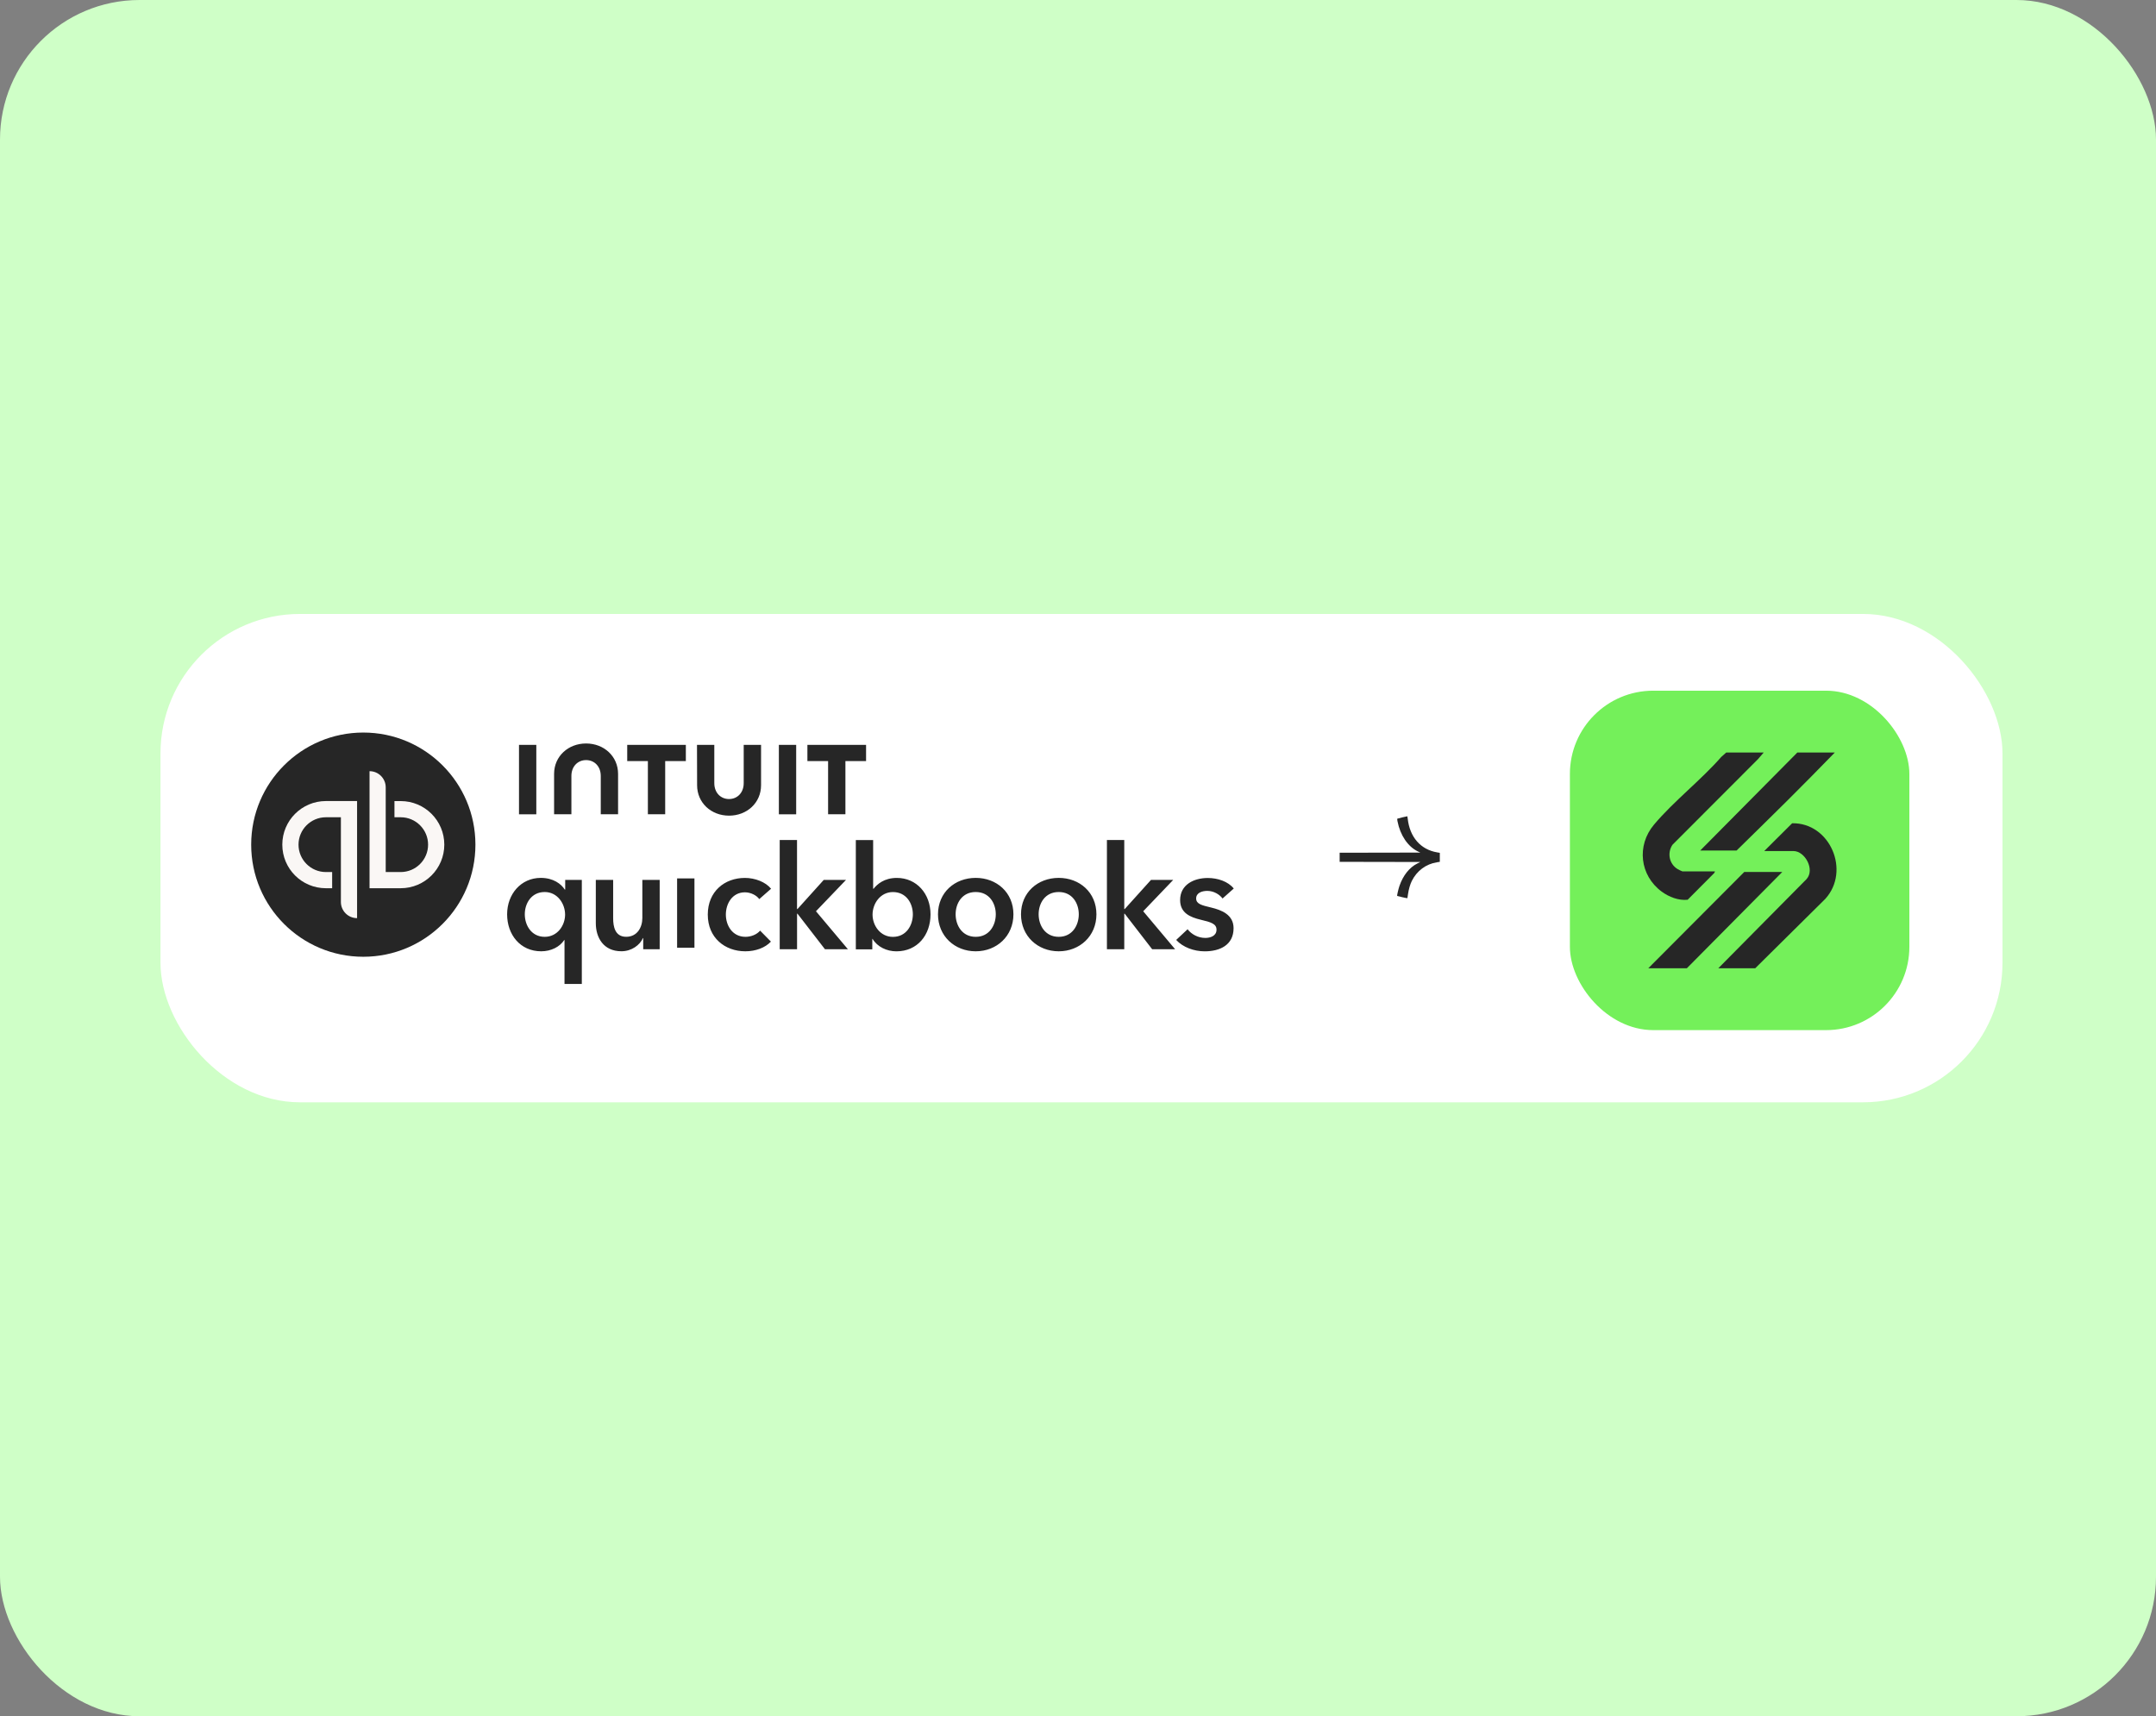
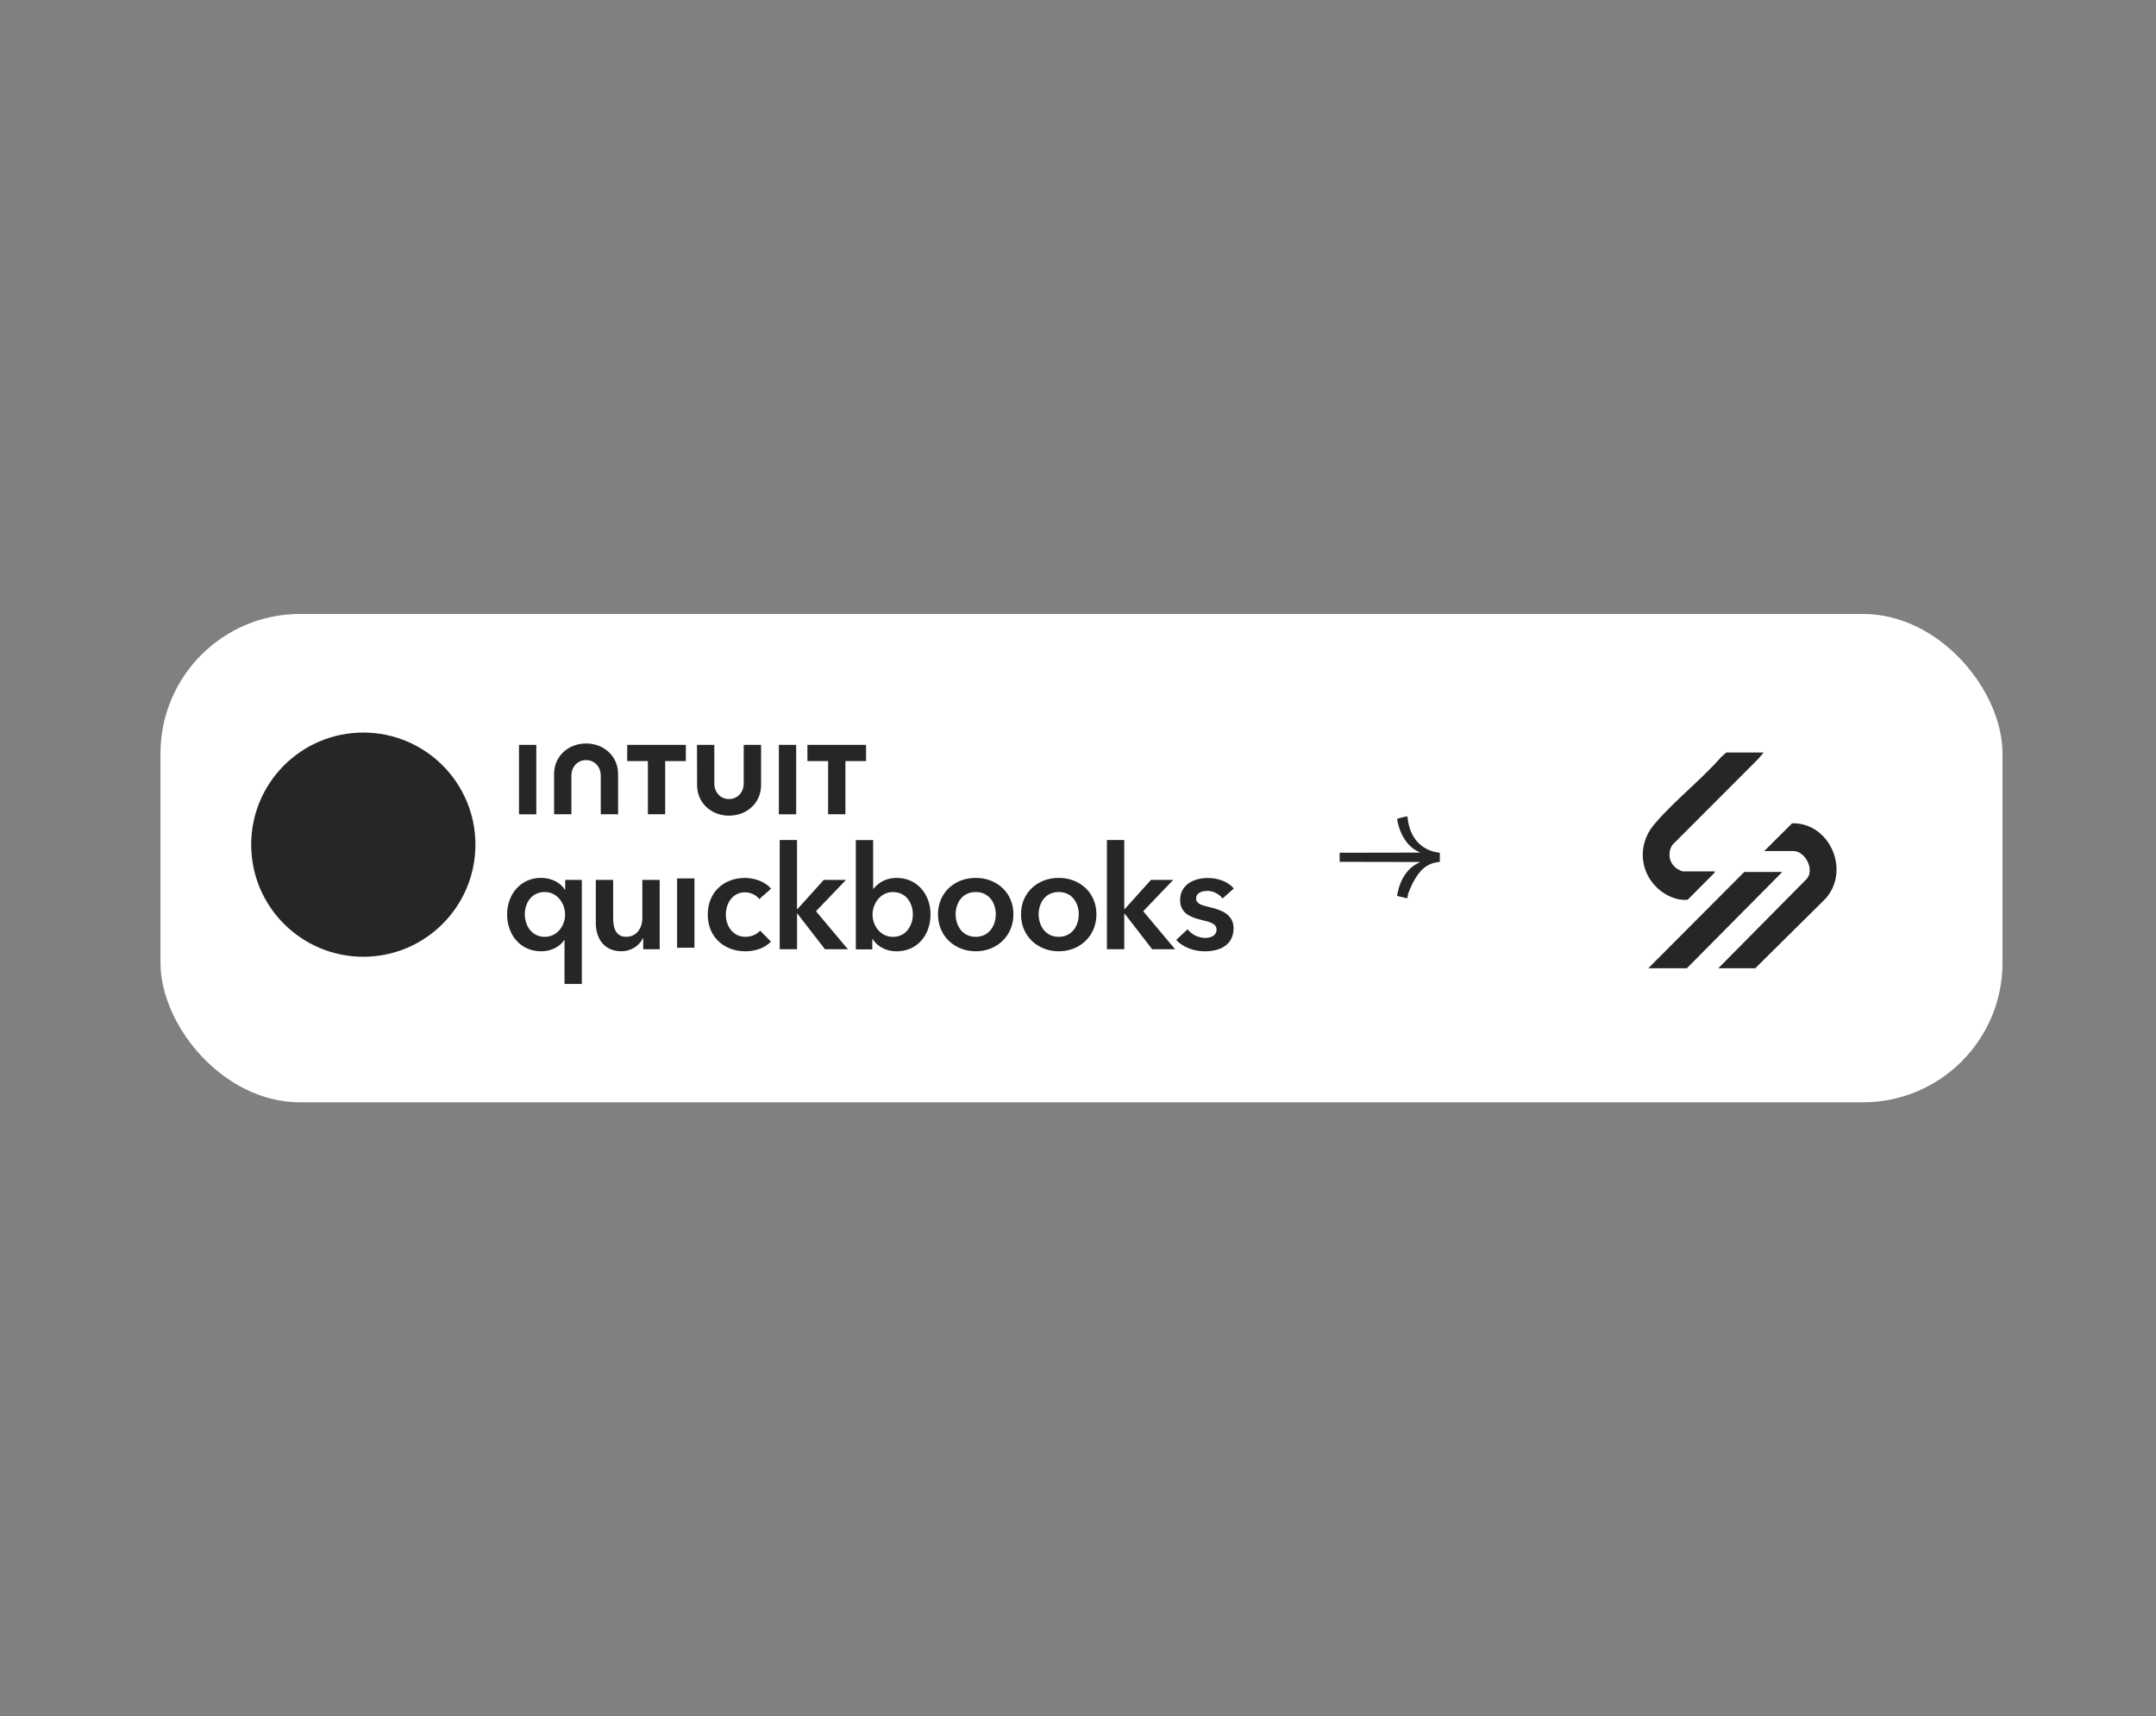
<svg xmlns="http://www.w3.org/2000/svg" width="309" height="246" viewBox="0 0 309 246" fill="none">
  <rect x="0" y="0" width="309" height="246" fill="#808080" stroke="none" />
-   <rect width="309" height="246" rx="20" fill="#CFFFC7" />
  <rect x="23" y="88" width="264" height="70" rx="20" fill="white" />
-   <rect x="225" y="99" width="48.652" height="48.652" rx="11.938" fill="#74F05A" />
  <path d="M252.774 107.864L251.953 108.816L239.695 121.092C238.919 122.269 239.228 123.839 240.441 124.575C240.541 124.635 241.073 124.904 241.132 124.904H245.797L245.68 125.142L241.875 128.966C240.581 129.107 239.2 128.567 238.168 127.809C235.013 125.493 234.531 121.196 237.055 118.198C239.886 114.834 243.771 111.834 246.695 108.493L247.404 107.864H252.774Z" fill="#262626" />
  <path d="M252.852 121.986L256.852 118.003C262.276 117.898 265.262 124.829 261.595 128.85L251.559 138.789H246.267L258.922 126.002C260.143 124.634 258.686 121.986 257.046 121.986H252.852Z" fill="#262626" />
  <path d="M255.439 124.983L241.759 138.789H236.232L249.991 124.983H255.439Z" fill="#262626" />
-   <path d="M262.965 107.864C260.752 110.144 258.515 112.406 256.265 114.651C253.84 117.07 251.347 119.489 248.893 121.907H243.68L257.595 107.864H262.965Z" fill="#262626" />
-   <path d="M200.24 128.419C200.251 128.43 200.584 128.513 200.981 128.604C201.377 128.695 201.706 128.756 201.711 128.739C201.716 128.722 201.757 128.447 201.802 128.128C201.892 127.487 202.11 126.738 202.343 126.27C203.069 124.811 204.373 123.845 205.953 123.594L206.356 123.53V122.886V122.241L205.991 122.18C203.601 121.779 202.043 119.992 201.751 117.317C201.732 117.143 201.709 117 201.701 117C201.62 117 200.284 117.322 200.259 117.347C200.241 117.366 200.254 117.53 200.289 117.711C200.676 119.722 201.782 121.358 203.219 122.042L203.563 122.206L196.479 122.219L192 122.227V123.532L196.491 123.54L203.558 123.553L203.123 123.773C201.995 124.345 201.101 125.466 200.575 126.971C200.426 127.4 200.199 128.377 200.24 128.419Z" fill="#262626" />
+   <path d="M200.24 128.419C200.251 128.43 200.584 128.513 200.981 128.604C201.377 128.695 201.706 128.756 201.711 128.739C201.716 128.722 201.757 128.447 201.802 128.128C203.069 124.811 204.373 123.845 205.953 123.594L206.356 123.53V122.886V122.241L205.991 122.18C203.601 121.779 202.043 119.992 201.751 117.317C201.732 117.143 201.709 117 201.701 117C201.62 117 200.284 117.322 200.259 117.347C200.241 117.366 200.254 117.53 200.289 117.711C200.676 119.722 201.782 121.358 203.219 122.042L203.563 122.206L196.479 122.219L192 122.227V123.532L196.491 123.54L203.558 123.553L203.123 123.773C201.995 124.345 201.101 125.466 200.575 126.971C200.426 127.4 200.199 128.377 200.24 128.419Z" fill="#262626" />
  <path d="M52.069 137.138C60.941 137.138 68.138 129.942 68.138 121.069C68.138 112.196 60.941 105 52.069 105C43.196 105 36 112.196 36 121.069C36 129.942 43.191 137.138 52.069 137.138Z" fill="#262626" />
-   <path d="M46.711 114.818C43.259 114.818 40.46 117.617 40.46 121.069C40.46 124.521 43.254 127.315 46.711 127.315H47.604V124.996H46.711C44.544 124.996 42.784 123.236 42.784 121.069C42.784 118.902 44.544 117.142 46.711 117.142H48.857V129.284C48.857 130.563 49.897 131.602 51.176 131.602V114.818H46.711ZM57.427 127.315C60.879 127.315 63.678 124.516 63.678 121.069C63.678 117.622 60.884 114.823 57.427 114.823H56.534V117.142H57.427C59.594 117.142 61.354 118.902 61.354 121.069C61.354 123.236 59.594 124.996 57.427 124.996H55.281V112.854C55.281 111.575 54.241 110.536 52.962 110.536V127.315H57.427Z" fill="#FAF7F5" />
  <path d="M83.392 141.034H80.906V134.741H80.865C80.222 135.733 78.958 136.355 77.569 136.355C74.546 136.355 72.681 133.952 72.681 131.054C72.681 128.156 74.671 125.832 77.507 125.832C79.329 125.832 80.447 126.72 80.943 127.508H81.005V126.119H83.387V141.034H83.392ZM78.071 134.281C79.893 134.281 80.99 132.647 80.99 131.091C80.99 129.534 79.893 127.858 78.071 127.858C76.149 127.858 75.214 129.493 75.214 131.049C75.214 132.6 76.144 134.281 78.071 134.281ZM94.547 136.062H92.186V134.464H92.145C91.711 135.456 90.531 136.349 89.058 136.349C86.468 136.349 85.392 134.36 85.392 132.333V126.119H87.878V131.628C87.878 132.809 88.144 134.276 89.742 134.276C91.34 134.276 92.061 132.908 92.061 131.587V126.119H94.547V136.062ZM97.043 125.905H99.529V135.848H97.043V125.905ZM108.819 128.876C108.428 128.318 107.576 127.9 106.767 127.9C104.944 127.9 104.03 129.534 104.03 131.091C104.03 132.647 104.965 134.281 106.845 134.281C107.613 134.281 108.459 133.968 108.939 133.394L110.49 134.965C109.66 135.853 108.292 136.355 106.824 136.355C103.884 136.355 101.44 134.407 101.44 131.096C101.44 127.785 103.842 125.837 106.762 125.837C108.213 125.837 109.723 126.417 110.511 127.388L108.814 128.876H108.819ZM111.744 120.406H114.23V130.302H114.292L118.063 126.119H121.253L116.945 130.615L121.525 136.062H118.235L114.297 130.965H114.235V136.062H111.749V120.411L111.744 120.406ZM125.139 120.406V127.388H125.201C125.718 126.746 126.711 125.837 128.539 125.837C131.374 125.837 133.364 128.114 133.364 131.059C133.364 134.005 131.5 136.36 128.476 136.36C127.087 136.36 125.739 135.717 125.06 134.579H125.019V136.073H122.658V120.411H125.144L125.139 120.406ZM127.975 127.863C126.152 127.863 125.055 129.54 125.055 131.096C125.055 132.652 126.152 134.287 127.975 134.287C129.902 134.287 130.831 132.61 130.831 131.054C130.831 129.498 129.902 127.863 127.975 127.863ZM139.839 125.832C142.842 125.832 145.245 127.926 145.245 131.054C145.245 134.182 142.842 136.355 139.839 136.355C136.837 136.355 134.434 134.182 134.434 131.054C134.434 127.926 136.837 125.832 139.839 125.832ZM139.839 134.281C141.808 134.281 142.717 132.605 142.717 131.049C142.717 129.493 141.808 127.858 139.839 127.858C137.871 127.858 136.962 129.493 136.962 131.049C136.962 132.605 137.871 134.281 139.839 134.281ZM151.736 125.832C154.739 125.832 157.141 127.926 157.141 131.054C157.141 134.182 154.739 136.355 151.736 136.355C148.733 136.355 146.331 134.182 146.331 131.054C146.331 127.926 148.733 125.832 151.736 125.832ZM151.736 134.281C153.705 134.281 154.613 132.605 154.613 131.049C154.613 129.493 153.705 127.858 151.736 127.858C149.767 127.858 148.858 129.493 148.858 131.049C148.858 132.6 149.767 134.281 151.736 134.281ZM158.645 120.406H161.131V130.302H161.193L164.964 126.119H168.149L163.846 130.615L168.421 136.062H165.131L161.193 130.965H161.131V136.062H158.645V120.406ZM175.205 128.772C174.771 128.192 173.941 127.696 173.032 127.696C172.249 127.696 171.434 127.989 171.434 128.777C171.434 129.566 172.202 129.754 173.586 130.083C175.058 130.438 176.797 131.096 176.797 133.044C176.797 135.467 174.829 136.36 172.656 136.36C171.126 136.36 169.528 135.78 168.572 134.725L170.207 133.195C170.745 133.9 171.68 134.438 172.755 134.438C173.481 134.438 174.353 134.146 174.353 133.258C174.353 132.427 173.586 132.182 172.077 131.827C170.604 131.472 169.136 130.876 169.136 129.012C169.136 126.793 171.126 125.847 173.095 125.847C174.521 125.847 176.014 126.343 176.824 127.357L175.215 128.788L175.205 128.772ZM99.91 112.552C99.91 115.074 101.926 116.912 104.49 116.912C107.054 116.912 109.075 115.074 109.075 112.552V106.765H106.589V112.259C106.589 113.617 105.681 114.531 104.485 114.531C103.289 114.531 102.375 113.622 102.375 112.259V106.765H99.894L99.91 112.552ZM115.718 109.089H118.684V116.714H121.165V109.089H124.126V106.765H115.718V109.089ZM114.109 106.765H111.629V116.719H114.109V106.765ZM89.888 109.089H92.855V116.714H95.335V109.089H98.296V106.765H89.894V109.089H89.888ZM76.864 106.765H74.384V116.719H76.864V106.765ZM88.583 110.927C88.583 108.405 86.562 106.567 83.998 106.567C81.434 106.567 79.413 108.405 79.413 110.927V116.714H81.893V111.22C81.893 109.862 82.802 108.948 83.998 108.948C85.194 108.948 86.102 109.857 86.102 111.22V116.714H88.583V110.927Z" fill="#262626" />
</svg>